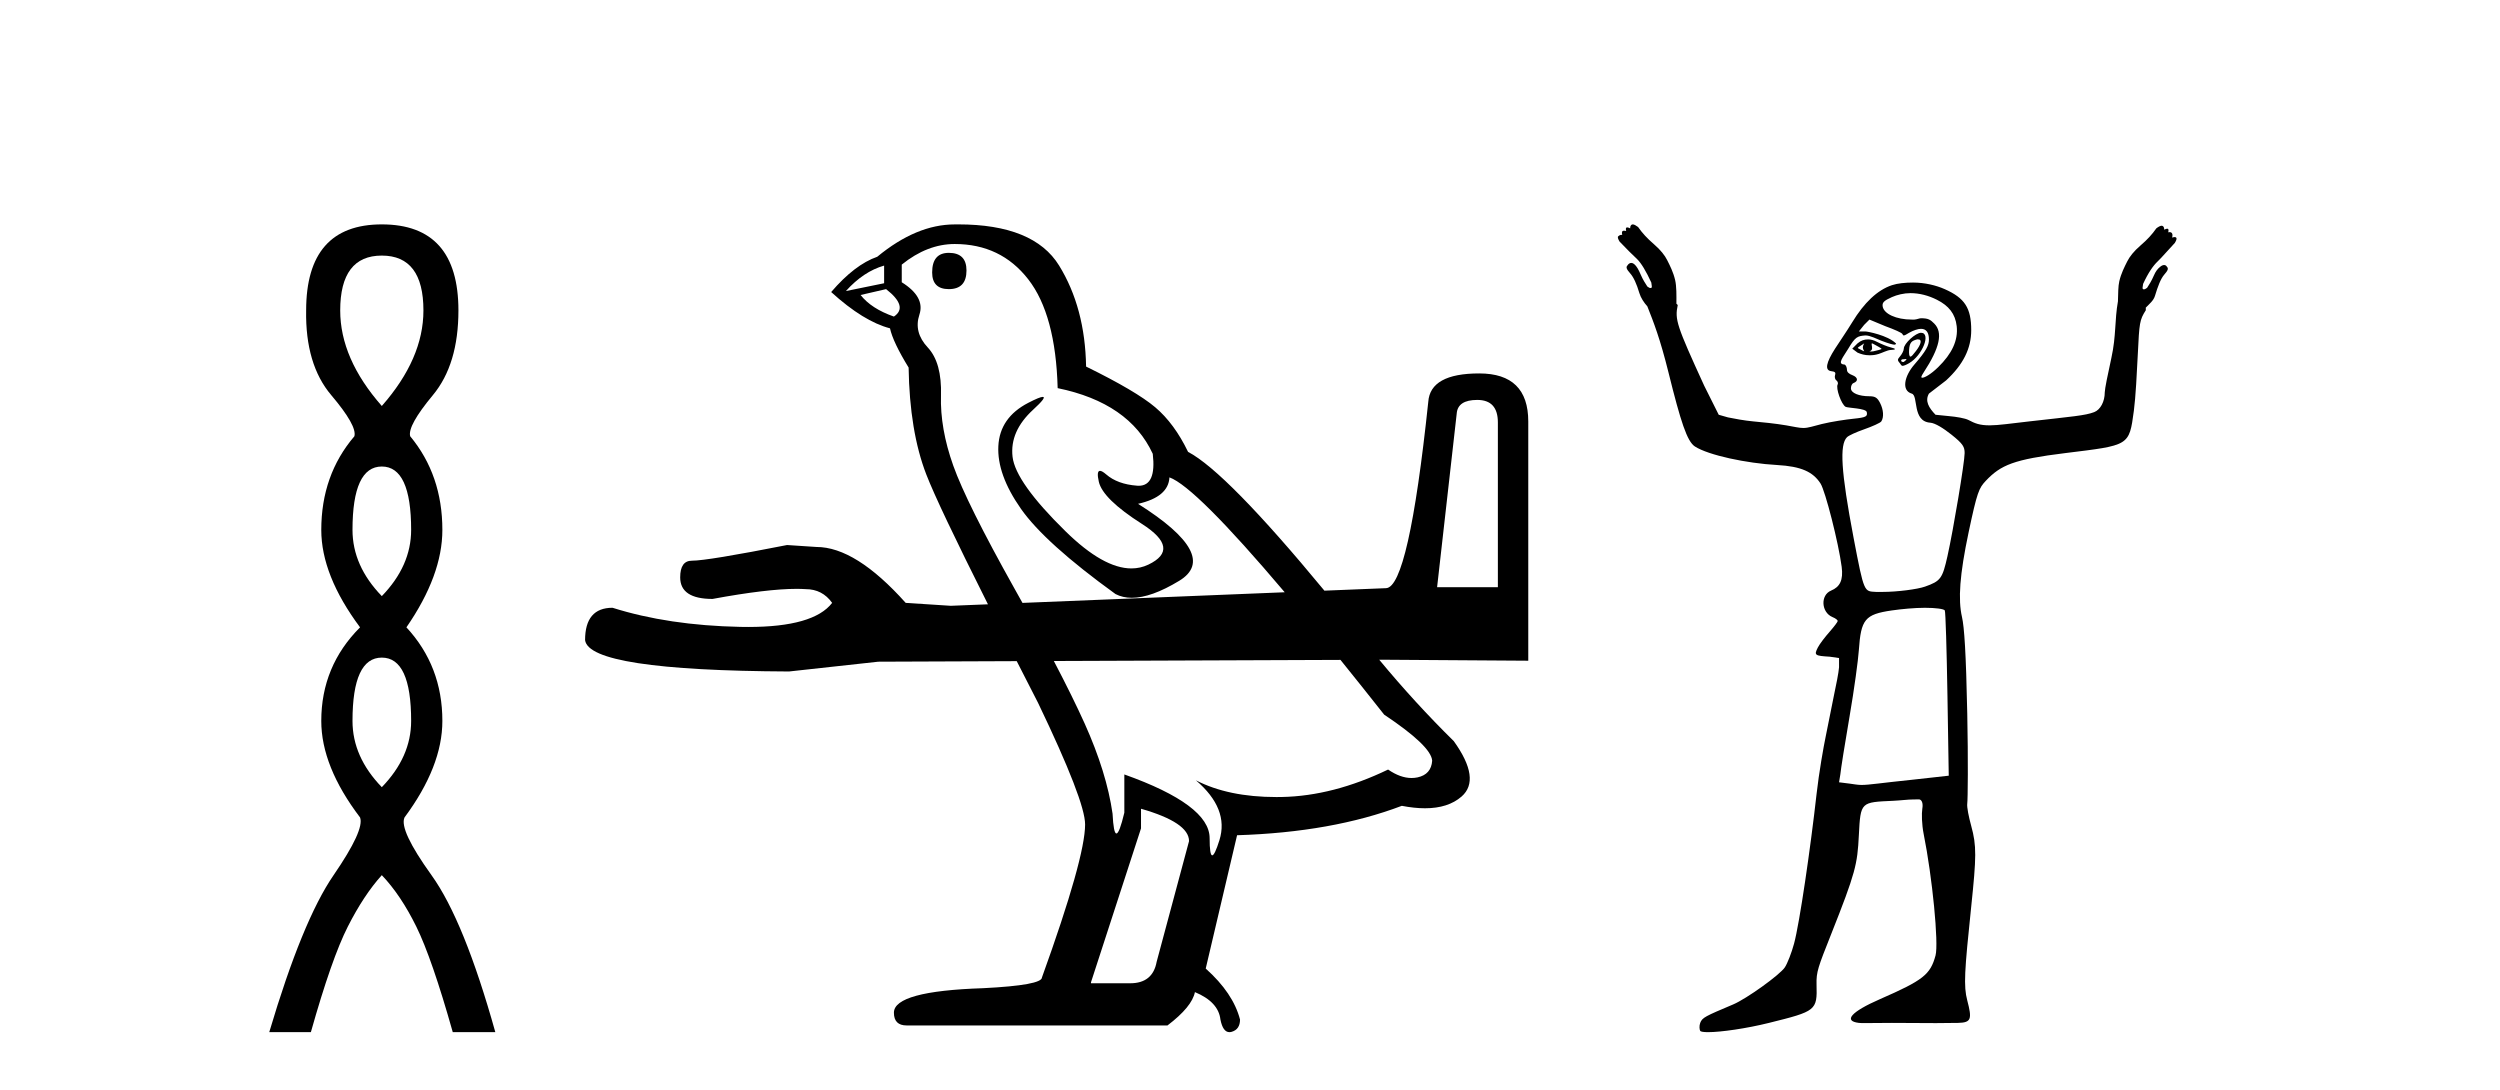
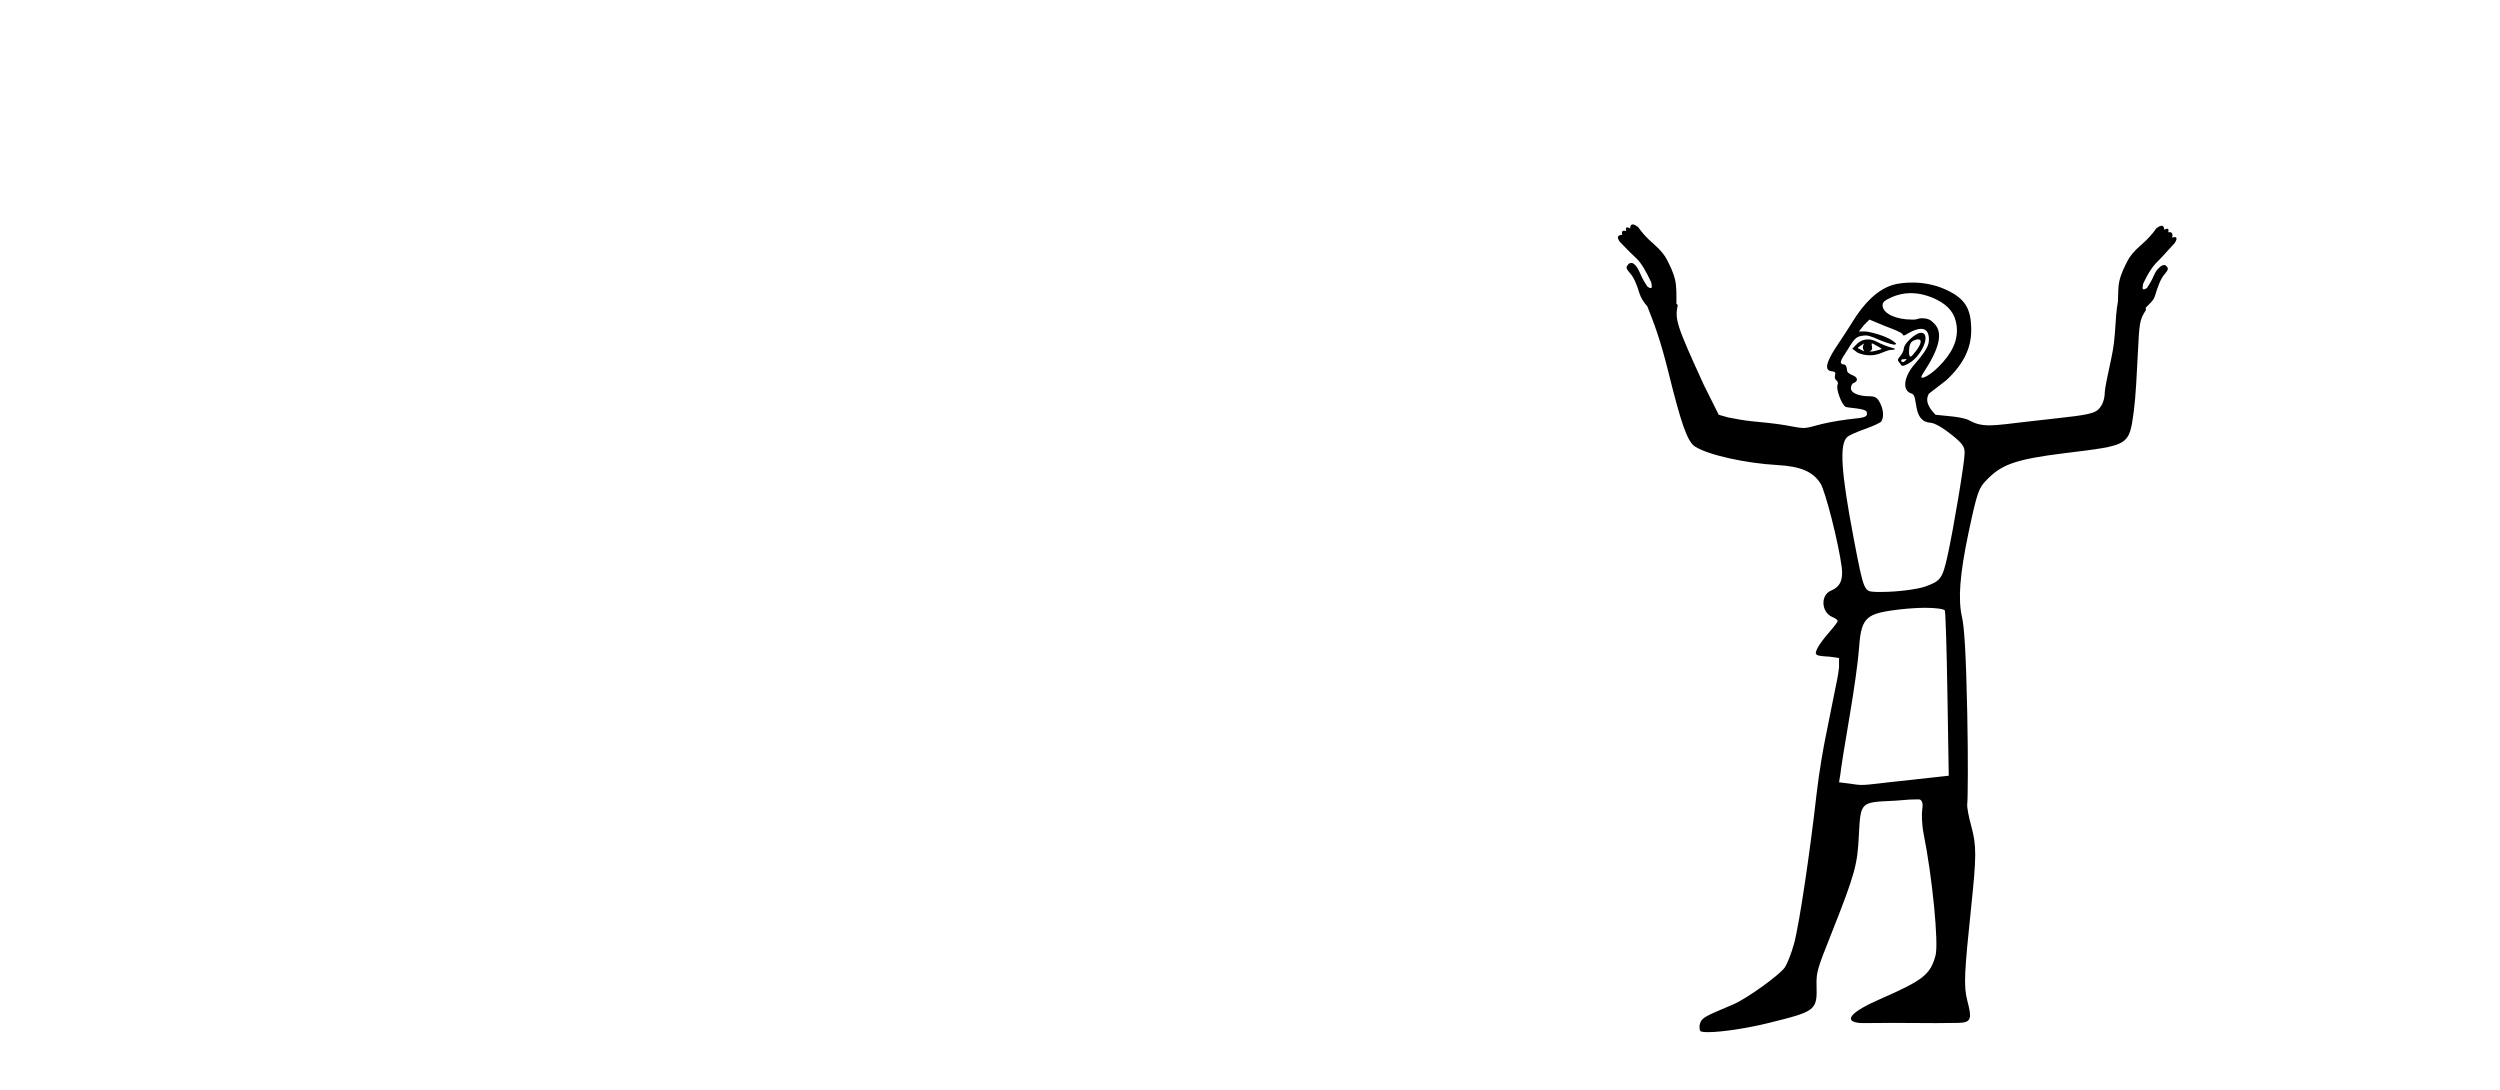
<svg xmlns="http://www.w3.org/2000/svg" width="94.0" height="41.0">
-   <path d="M 14.356 9.61 Q 15.921 9.61 15.921 11.673 Q 15.921 13.487 14.356 15.265 Q 12.792 13.487 12.792 11.673 Q 12.792 9.61 14.356 9.61 ZM 14.356 17.541 Q 15.459 17.541 15.459 19.924 Q 15.459 21.276 14.356 22.414 Q 13.254 21.276 13.254 19.924 Q 13.254 17.541 14.356 17.541 ZM 14.356 24.726 Q 15.459 24.726 15.459 27.108 Q 15.459 28.46 14.356 29.598 Q 13.254 28.46 13.254 27.108 Q 13.254 24.726 14.356 24.726 ZM 14.356 8.437 Q 11.511 8.437 11.511 11.673 Q 11.476 13.7 12.454 14.856 Q 13.432 16.012 13.325 16.403 Q 12.08 17.862 12.08 19.924 Q 12.08 21.631 13.538 23.588 Q 12.08 25.046 12.08 27.108 Q 12.08 28.816 13.538 30.736 Q 13.716 31.198 12.543 32.906 Q 11.369 34.613 10.124 38.809 L 11.689 38.809 Q 12.471 36.035 13.076 34.844 Q 13.681 33.652 14.356 32.906 Q 15.068 33.652 15.655 34.844 Q 16.241 36.035 17.024 38.809 L 18.624 38.809 Q 17.451 34.613 16.224 32.906 Q 14.997 31.198 15.21 30.736 Q 16.633 28.816 16.633 27.108 Q 16.633 25.046 15.281 23.588 Q 16.633 21.631 16.633 19.924 Q 16.633 17.862 15.423 16.403 Q 15.317 16.012 16.277 14.856 Q 17.237 13.7 17.237 11.673 Q 17.237 8.437 14.356 8.437 Z" style="fill:#000000;stroke:none" />
-   <path d="M 35.676 9.507 Q 35.049 9.507 35.049 10.244 Q 35.049 10.871 35.676 10.871 Q 36.34 10.871 36.34 10.17 Q 36.34 9.507 35.676 9.507 ZM 33.243 9.986 L 33.243 10.65 L 31.805 10.944 Q 32.469 10.207 33.243 9.986 ZM 33.317 10.871 Q 34.164 11.534 33.611 11.903 Q 32.764 11.608 32.358 11.092 L 33.317 10.871 ZM 55.546 15.037 Q 56.32 15.037 56.32 15.884 L 56.32 22.078 L 54.035 22.078 L 54.772 15.553 Q 54.809 15.037 55.546 15.037 ZM 35.897 9.175 Q 37.63 9.175 38.662 10.502 Q 39.694 11.829 39.768 14.594 Q 42.459 15.147 43.344 17.064 Q 43.485 18.265 42.815 18.265 Q 42.785 18.265 42.754 18.262 Q 42.017 18.207 41.593 17.838 Q 41.439 17.704 41.36 17.704 Q 41.222 17.704 41.316 18.115 Q 41.464 18.76 42.938 19.7 Q 44.413 20.64 43.178 21.23 Q 42.879 21.373 42.541 21.373 Q 41.487 21.373 40.063 19.976 Q 38.183 18.133 38.072 17.175 Q 37.962 16.216 38.846 15.405 Q 39.372 14.923 39.208 14.923 Q 39.095 14.923 38.662 15.147 Q 37.593 15.7 37.538 16.769 Q 37.482 17.838 38.386 19.129 Q 39.289 20.419 41.943 22.336 Q 42.214 22.477 42.557 22.477 Q 43.286 22.477 44.339 21.838 Q 45.888 20.898 42.791 18.944 Q 43.934 18.686 43.971 17.949 Q 44.945 18.299 48.305 22.269 L 48.305 22.269 L 38.445 22.669 L 38.445 22.669 Q 38.299 22.406 38.146 22.133 Q 36.34 18.907 35.842 17.506 Q 35.344 16.106 35.381 14.871 Q 35.418 13.636 34.883 13.064 Q 34.349 12.493 34.57 11.829 Q 34.791 11.166 33.906 10.613 L 33.906 9.949 Q 34.865 9.175 35.897 9.175 ZM 38.445 22.669 L 38.445 22.669 Q 38.445 22.669 38.445 22.669 L 38.445 22.669 L 38.445 22.669 ZM 50.402 24.812 Q 51.179 25.774 52.044 26.87 Q 53.814 28.05 53.85 28.603 Q 53.814 29.119 53.298 29.23 Q 53.187 29.253 53.073 29.253 Q 52.655 29.253 52.192 28.935 Q 50.127 29.93 48.192 29.967 Q 48.09 29.969 47.99 29.969 Q 46.188 29.969 44.966 29.34 L 44.966 29.34 Q 46.219 30.409 45.851 31.589 Q 45.672 32.161 45.58 32.161 Q 45.482 32.161 45.482 31.515 Q 45.482 30.262 42.275 29.119 L 42.275 30.557 Q 42.088 31.34 41.977 31.34 Q 41.869 31.34 41.832 30.594 Q 41.611 29.045 40.782 27.202 Q 40.341 26.223 39.625 24.854 L 39.625 24.854 L 50.402 24.812 ZM 42.902 30.409 Q 44.708 30.925 44.708 31.626 L 43.491 36.16 Q 43.344 36.971 42.496 36.971 L 41.021 36.971 L 41.021 36.934 L 42.902 31.147 L 42.902 30.409 ZM 36.03 8.437 Q 35.964 8.437 35.897 8.438 Q 34.459 8.438 32.985 9.654 Q 32.137 9.949 31.252 10.981 Q 32.469 12.087 33.464 12.345 Q 33.575 12.861 34.164 13.82 Q 34.201 16.216 34.828 17.838 Q 35.266 18.973 37.147 22.722 L 37.147 22.722 L 35.75 22.778 L 34.054 22.668 Q 32.174 20.566 30.699 20.566 Q 30.146 20.529 29.593 20.493 Q 26.607 21.082 26.017 21.082 Q 25.575 21.082 25.575 21.709 Q 25.575 22.52 26.791 22.52 Q 28.845 22.141 29.951 22.141 Q 30.136 22.141 30.294 22.152 Q 30.92 22.152 31.289 22.668 Q 30.592 23.574 28.132 23.574 Q 27.99 23.574 27.842 23.571 Q 25.132 23.516 23.031 22.852 Q 21.999 22.852 21.999 24.069 Q 22.146 25.211 29.667 25.248 L 33.022 24.88 L 38.229 24.859 L 38.229 24.859 Q 38.609 25.606 39.031 26.428 Q 40.8 30.114 40.8 30.999 Q 40.8 32.253 39.178 36.75 Q 39.178 37.045 36.966 37.156 Q 33.611 37.266 33.611 38.077 Q 33.611 38.557 34.091 38.557 L 43.897 38.557 Q 44.819 37.856 44.929 37.303 Q 45.814 37.672 45.888 38.335 Q 45.982 38.809 46.226 38.809 Q 46.267 38.809 46.312 38.796 Q 46.625 38.704 46.625 38.335 Q 46.367 37.34 45.335 36.418 L 46.514 31.405 Q 50.09 31.294 52.708 30.299 Q 53.182 30.391 53.58 30.391 Q 54.45 30.391 54.956 29.949 Q 55.694 29.303 54.662 27.866 Q 53.215 26.443 51.86 24.807 L 51.86 24.807 L 52.081 24.806 L 57.463 24.843 L 57.463 15.848 Q 57.463 14.041 55.62 14.041 Q 53.777 14.041 53.703 15.11 Q 52.966 22.078 52.118 22.115 L 49.798 22.209 L 49.798 22.209 Q 46.108 17.743 44.671 16.99 Q 44.155 15.921 43.436 15.313 Q 42.717 14.705 40.837 13.783 Q 40.8 11.571 39.823 9.986 Q 38.869 8.437 36.03 8.437 Z" style="fill:#000000;stroke:none" />
  <path d="M 70.092 12.911 C 70.103 12.911 70.046 12.977 70.042 13.06 C 70.042 13.143 70.105 13.209 70.092 13.209 C 70.083 13.209 70.041 13.185 69.893 13.11 C 69.851 13.088 69.821 13.08 69.943 13.01 C 70.053 12.947 70.085 12.911 70.092 12.911 ZM 70.39 12.911 C 70.408 12.911 70.424 12.927 70.49 12.96 C 70.573 13.003 70.738 13.094 70.738 13.11 C 70.81 13.125 70.543 13.187 70.44 13.209 C 70.41 13.215 70.385 13.217 70.364 13.217 C 70.323 13.217 70.299 13.209 70.291 13.209 C 70.264 13.209 70.379 13.206 70.39 13.11 C 70.4 13.026 70.347 12.911 70.39 12.911 ZM 70.241 12.762 C 70.095 12.762 69.977 12.798 69.843 12.911 L 69.645 13.11 L 69.843 13.259 C 69.977 13.317 70.117 13.358 70.291 13.358 C 70.406 13.358 70.506 13.35 70.639 13.308 C 70.773 13.266 70.971 13.164 71.086 13.159 C 71.291 13.151 71.319 13.116 71.086 13.06 C 70.955 13.028 70.729 12.934 70.589 12.861 C 70.45 12.788 70.346 12.762 70.241 12.762 ZM 72.099 12.759 C 72.11 12.759 72.118 12.762 72.13 12.762 C 72.283 12.762 72.226 12.961 72.031 13.209 C 71.927 13.341 71.876 13.408 71.832 13.408 C 71.786 13.408 71.774 13.301 71.782 13.159 C 71.799 12.873 71.881 12.814 72.08 12.762 C 72.088 12.76 72.094 12.759 72.099 12.759 ZM 71.667 13.499 C 71.677 13.499 71.683 13.501 71.683 13.507 C 71.683 13.526 71.627 13.58 71.583 13.607 C 71.578 13.61 71.573 13.611 71.567 13.611 C 71.554 13.611 71.541 13.607 71.534 13.607 C 71.51 13.607 71.484 13.588 71.484 13.557 C 71.484 13.511 71.54 13.507 71.583 13.507 C 71.612 13.507 71.647 13.499 71.667 13.499 ZM 72.23 12.513 C 72.029 12.513 71.583 12.917 71.583 13.11 C 71.583 13.186 71.506 13.329 71.434 13.408 C 71.328 13.525 71.353 13.559 71.434 13.656 C 71.476 13.707 71.49 13.756 71.534 13.756 C 71.581 13.756 71.672 13.72 71.782 13.656 C 72.288 13.363 72.618 12.513 72.23 12.513 ZM 71.832 11.022 C 72.174 11.022 72.511 11.112 72.826 11.27 C 73.275 11.496 73.519 11.799 73.572 12.264 C 73.632 12.801 73.391 13.301 72.876 13.805 C 72.594 14.081 72.362 14.203 72.279 14.203 C 72.222 14.203 72.227 14.16 72.329 14.004 C 72.939 13.074 73.061 12.5 72.727 12.165 C 72.585 12.023 72.507 11.966 72.23 11.966 C 72.163 11.966 72.074 12.012 71.981 12.016 C 71.97 12.016 71.959 12.016 71.948 12.016 C 71.925 12.016 71.903 12.016 71.882 12.016 C 71.296 12.016 70.83 11.8 70.788 11.519 C 70.767 11.379 70.831 11.306 71.136 11.171 C 71.33 11.085 71.586 11.022 71.832 11.022 ZM 70.291 12.016 L 70.887 12.264 C 71.216 12.384 71.515 12.512 71.534 12.563 C 71.543 12.589 71.552 12.612 71.583 12.612 C 71.628 12.612 71.681 12.571 71.782 12.513 C 71.938 12.424 72.115 12.364 72.23 12.364 C 72.431 12.364 72.528 12.508 72.528 12.762 C 72.528 12.989 72.43 13.188 71.981 13.706 C 71.607 14.136 71.483 14.685 71.882 14.8 C 72.141 14.874 71.888 15.843 72.577 15.893 C 72.762 15.907 73.073 16.102 73.373 16.341 C 73.815 16.692 73.87 16.805 73.87 17.037 C 73.87 17.38 73.449 19.906 73.224 20.914 C 73.035 21.755 72.969 21.849 72.379 22.057 C 72.092 22.158 71.331 22.256 70.788 22.256 C 70.731 22.256 70.671 22.258 70.616 22.258 C 70.589 22.258 70.563 22.258 70.539 22.256 C 70.09 22.227 70.095 22.325 69.694 20.218 C 69.217 17.707 69.164 16.722 69.446 16.44 C 69.512 16.374 69.795 16.246 70.092 16.142 C 70.389 16.038 70.703 15.9 70.738 15.844 C 70.839 15.684 70.821 15.405 70.689 15.148 C 70.59 14.958 70.51 14.899 70.291 14.899 C 69.897 14.899 69.595 14.779 69.595 14.601 C 69.595 14.517 69.629 14.427 69.694 14.402 C 69.875 14.333 69.867 14.188 69.645 14.104 C 69.527 14.059 69.446 13.996 69.446 13.905 C 69.446 13.82 69.402 13.709 69.346 13.706 C 69.061 13.691 69.309 13.424 69.495 13.11 C 69.757 12.668 69.835 12.635 70.142 12.612 C 70.322 12.612 70.583 12.751 70.738 12.811 C 71.04 12.928 71.186 12.96 71.235 12.96 C 71.26 12.96 71.307 12.933 71.285 12.911 C 70.979 12.605 70.211 12.463 70.142 12.463 L 69.893 12.463 L 70.092 12.215 L 70.291 12.016 ZM 72.379 22.853 C 72.783 22.853 73.09 22.896 73.124 22.952 C 73.154 23 73.196 24.442 73.224 26.133 L 73.273 29.166 L 71.931 29.315 C 70.701 29.442 70.284 29.514 69.993 29.514 C 69.841 29.514 69.698 29.483 69.545 29.464 L 69.148 29.414 L 69.197 29.116 C 69.212 28.941 69.372 27.934 69.545 26.929 C 69.718 25.924 69.868 24.815 69.893 24.443 C 69.973 23.289 70.117 23.099 71.136 22.952 C 71.497 22.9 71.99 22.853 72.379 22.853 ZM 61.393 8.437 C 61.34 8.437 61.293 8.481 61.293 8.586 C 61.245 8.562 61.208 8.549 61.182 8.549 C 61.132 8.549 61.121 8.594 61.144 8.685 C 61.114 8.678 61.088 8.674 61.066 8.674 C 60.989 8.674 60.968 8.725 60.995 8.834 C 60.985 8.831 60.974 8.83 60.964 8.83 C 60.92 8.83 60.874 8.856 60.846 8.884 C 60.811 8.919 60.843 8.995 60.896 9.083 C 61.176 9.381 61.375 9.571 61.542 9.729 C 61.709 9.887 61.896 10.203 62.089 10.624 C 62.106 10.747 62.124 10.805 62.089 10.823 C 62.079 10.828 62.069 10.83 62.059 10.83 C 62.028 10.83 61.991 10.812 61.94 10.773 C 61.869 10.668 61.77 10.51 61.691 10.326 C 61.612 10.142 61.539 10.007 61.443 9.928 C 61.407 9.899 61.371 9.886 61.336 9.886 C 61.279 9.886 61.227 9.923 61.194 9.978 C 61.124 10.048 61.162 10.127 61.293 10.276 C 61.425 10.425 61.536 10.671 61.641 11.022 C 61.694 11.197 61.812 11.378 61.94 11.519 C 62.177 12.117 62.419 12.731 62.735 14.004 C 63.194 15.857 63.434 16.598 63.729 16.788 C 64.24 17.117 65.674 17.421 66.811 17.484 C 67.736 17.535 68.173 17.746 68.452 18.18 C 68.634 18.464 69.131 20.421 69.247 21.312 C 69.312 21.813 69.183 22.068 68.849 22.206 C 68.436 22.378 68.482 23.028 68.899 23.201 C 69.031 23.255 69.098 23.317 69.098 23.35 C 69.098 23.382 68.968 23.555 68.8 23.747 C 68.631 23.939 68.426 24.201 68.352 24.344 C 68.198 24.643 68.241 24.657 68.8 24.692 L 69.148 24.742 L 69.148 25.089 C 69.135 25.286 69.037 25.768 68.949 26.183 C 68.861 26.598 68.734 27.281 68.65 27.674 C 68.567 28.068 68.393 29.053 68.302 29.862 C 68.079 31.859 67.666 34.706 67.457 35.479 C 67.363 35.827 67.204 36.233 67.109 36.374 C 66.916 36.66 65.666 37.556 65.171 37.765 C 64.113 38.213 64.006 38.258 63.928 38.461 C 63.884 38.577 63.901 38.717 63.928 38.76 C 63.95 38.795 64.063 38.809 64.226 38.809 C 64.226 38.809 64.226 38.809 64.226 38.809 C 64.706 38.809 65.66 38.673 66.513 38.461 C 68.286 38.021 68.33 37.997 68.302 37.02 C 68.289 36.542 68.361 36.362 68.849 35.131 C 69.772 32.807 69.838 32.502 69.893 31.403 C 69.957 30.137 69.964 30.167 71.186 30.11 C 71.483 30.096 71.736 30.06 71.931 30.06 C 72.025 30.06 72.094 30.057 72.136 30.057 C 72.157 30.057 72.172 30.058 72.18 30.06 C 72.254 30.084 72.316 30.192 72.279 30.408 C 72.25 30.582 72.258 30.997 72.329 31.353 C 72.657 32.985 72.899 35.472 72.776 35.926 C 72.582 36.645 72.315 36.856 70.689 37.567 C 69.591 38.046 69.304 38.39 69.893 38.461 C 69.932 38.466 70.012 38.468 70.125 38.468 C 70.352 38.468 70.711 38.461 71.136 38.461 C 71.633 38.461 72.222 38.469 72.793 38.469 C 73.078 38.469 73.359 38.467 73.621 38.461 C 74.124 38.45 74.153 38.319 73.969 37.616 C 73.827 37.075 73.863 36.532 74.118 34.087 C 74.313 32.219 74.324 31.803 74.118 31.055 C 74.026 30.719 73.948 30.345 73.969 30.21 C 73.99 30.075 74.005 28.556 73.969 26.829 C 73.922 24.534 73.857 23.578 73.771 23.201 C 73.619 22.54 73.683 21.61 74.019 20.019 C 74.342 18.491 74.408 18.354 74.665 18.08 C 75.231 17.48 75.723 17.274 77.648 17.037 C 80.073 16.737 80.053 16.778 80.233 15.446 C 80.3 14.947 80.349 13.99 80.382 13.308 C 80.438 12.134 80.45 12.03 80.68 11.668 C 80.692 11.649 80.678 11.64 80.68 11.618 C 80.683 11.596 80.686 11.593 80.68 11.569 C 80.821 11.421 80.972 11.308 81.028 11.121 C 81.133 10.77 81.245 10.475 81.376 10.326 C 81.508 10.177 81.546 10.098 81.475 10.028 C 81.45 9.985 81.413 9.965 81.371 9.965 C 81.327 9.965 81.276 9.987 81.227 10.028 C 81.13 10.106 81.057 10.191 80.978 10.375 C 80.899 10.56 80.8 10.718 80.73 10.823 C 80.678 10.861 80.641 10.88 80.611 10.88 C 80.6 10.88 80.59 10.877 80.581 10.873 C 80.546 10.855 80.563 10.797 80.581 10.674 C 80.774 10.253 80.961 9.987 81.128 9.829 C 81.294 9.671 81.493 9.431 81.774 9.133 C 81.826 9.045 81.859 8.969 81.823 8.934 C 81.809 8.919 81.789 8.914 81.768 8.914 C 81.738 8.914 81.705 8.924 81.674 8.934 C 81.704 8.814 81.676 8.728 81.579 8.728 C 81.563 8.728 81.545 8.73 81.525 8.735 C 81.548 8.643 81.537 8.599 81.488 8.599 C 81.462 8.599 81.425 8.611 81.376 8.636 C 81.376 8.53 81.329 8.487 81.277 8.487 C 81.224 8.487 81.148 8.533 81.078 8.586 C 80.92 8.814 80.736 9.013 80.481 9.232 C 80.227 9.451 80.072 9.653 79.984 9.829 C 79.879 10.039 79.756 10.276 79.686 10.574 C 79.641 10.764 79.645 11.038 79.636 11.27 C 79.632 11.286 79.639 11.302 79.636 11.32 C 79.504 12.066 79.574 12.61 79.388 13.457 C 79.253 14.069 79.139 14.632 79.139 14.75 C 79.139 15.102 78.975 15.407 78.741 15.496 C 78.4 15.626 77.933 15.659 76.306 15.844 C 75.607 15.923 75.14 15.993 74.814 15.993 C 74.427 15.993 74.252 15.916 74.019 15.794 C 73.886 15.724 73.557 15.67 73.273 15.645 L 72.776 15.595 C 72.526 15.336 72.368 15.078 72.528 14.8 L 73.174 14.303 C 73.82 13.705 74.118 13.103 74.118 12.414 C 74.118 11.581 73.876 11.207 73.124 10.873 C 72.8 10.728 72.367 10.624 71.931 10.624 C 71.64 10.624 71.352 10.652 71.136 10.723 C 70.592 10.904 70.091 11.382 69.645 12.115 C 69.44 12.452 69.141 12.887 68.998 13.11 C 68.662 13.635 68.603 13.92 68.849 13.955 C 68.986 13.974 69.033 13.994 68.998 14.104 C 68.973 14.184 69.002 14.274 69.048 14.303 C 69.094 14.331 69.122 14.413 69.098 14.452 C 69.014 14.588 69.237 15.212 69.396 15.297 C 69.483 15.343 70.163 15.348 70.191 15.496 C 70.222 15.654 70.177 15.696 69.694 15.744 C 69.406 15.773 68.86 15.855 68.501 15.943 C 68.169 16.024 68 16.092 67.805 16.092 C 67.64 16.092 67.462 16.044 67.159 15.993 C 66.775 15.927 66.218 15.87 65.916 15.844 C 65.615 15.817 65.18 15.739 64.972 15.694 L 64.624 15.595 L 64.077 14.501 C 63.038 12.232 62.968 12.018 63.083 11.469 C 63.071 11.447 63.047 11.44 63.033 11.419 C 63.035 11.105 63.041 10.769 62.984 10.525 C 62.913 10.226 62.791 9.989 62.685 9.779 C 62.598 9.604 62.442 9.402 62.188 9.182 C 61.934 8.963 61.75 8.764 61.592 8.536 C 61.522 8.484 61.445 8.437 61.393 8.437 Z" style="fill:#000000;stroke:none" />
</svg>